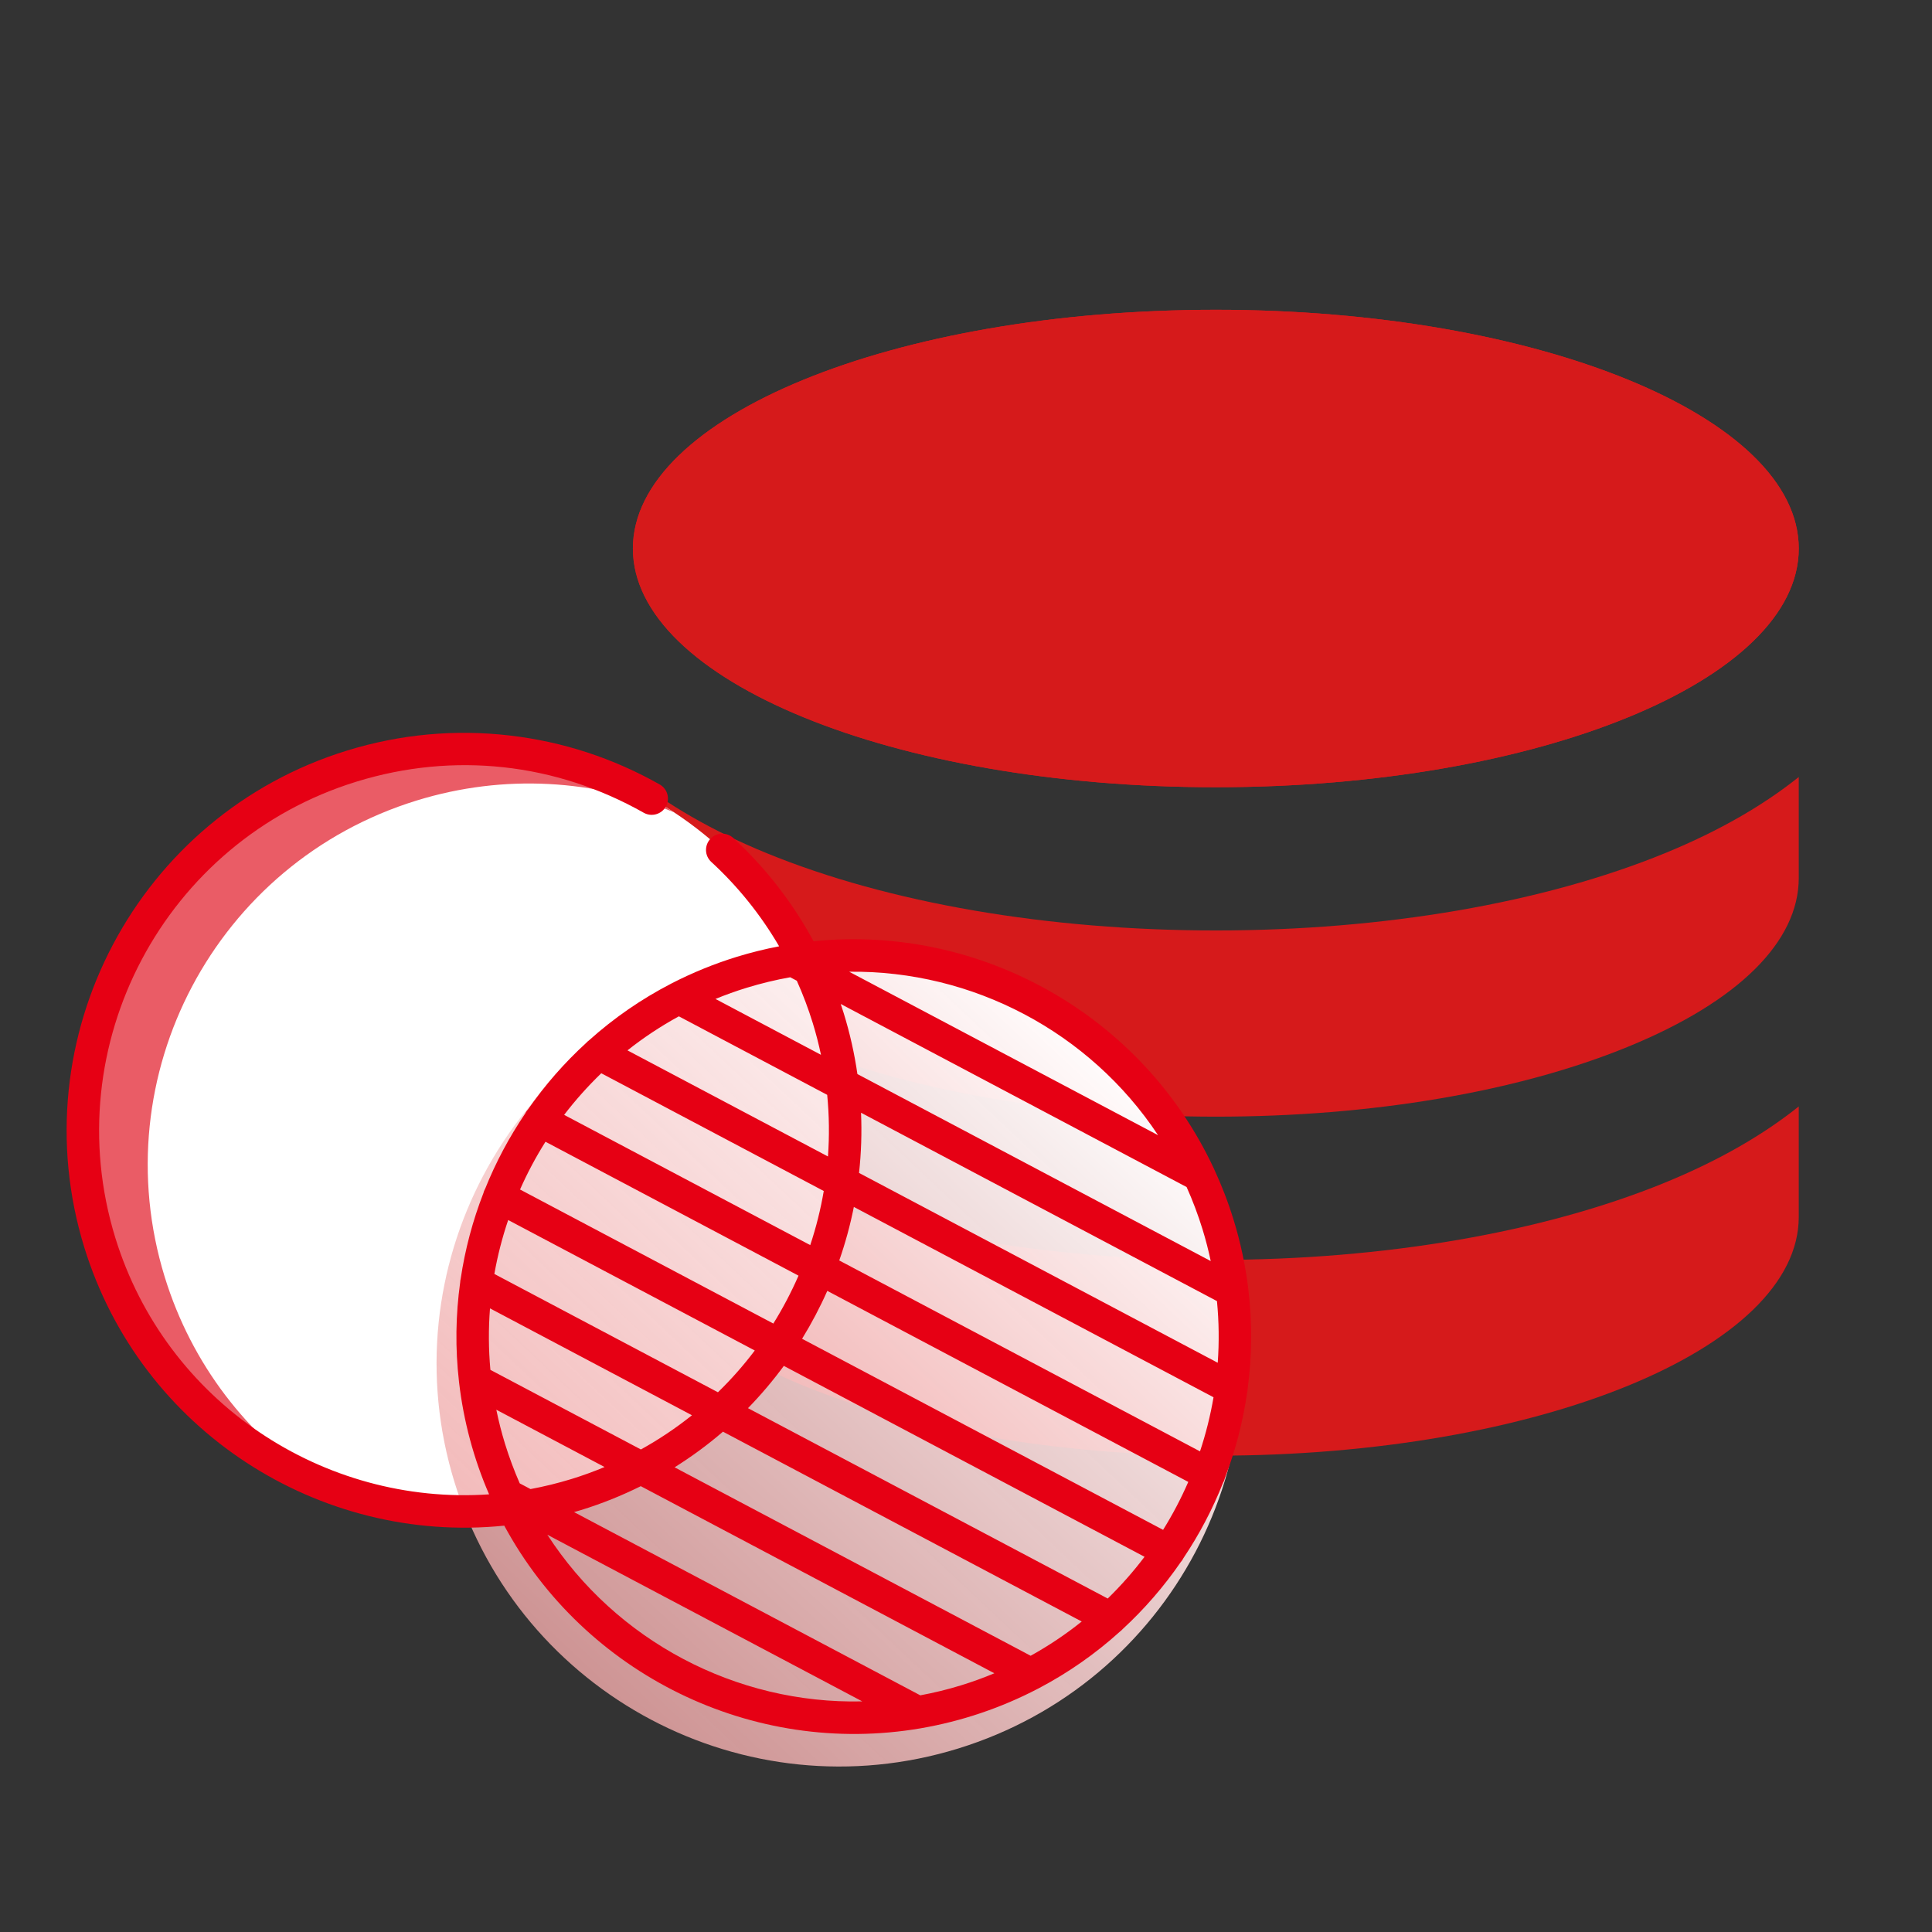
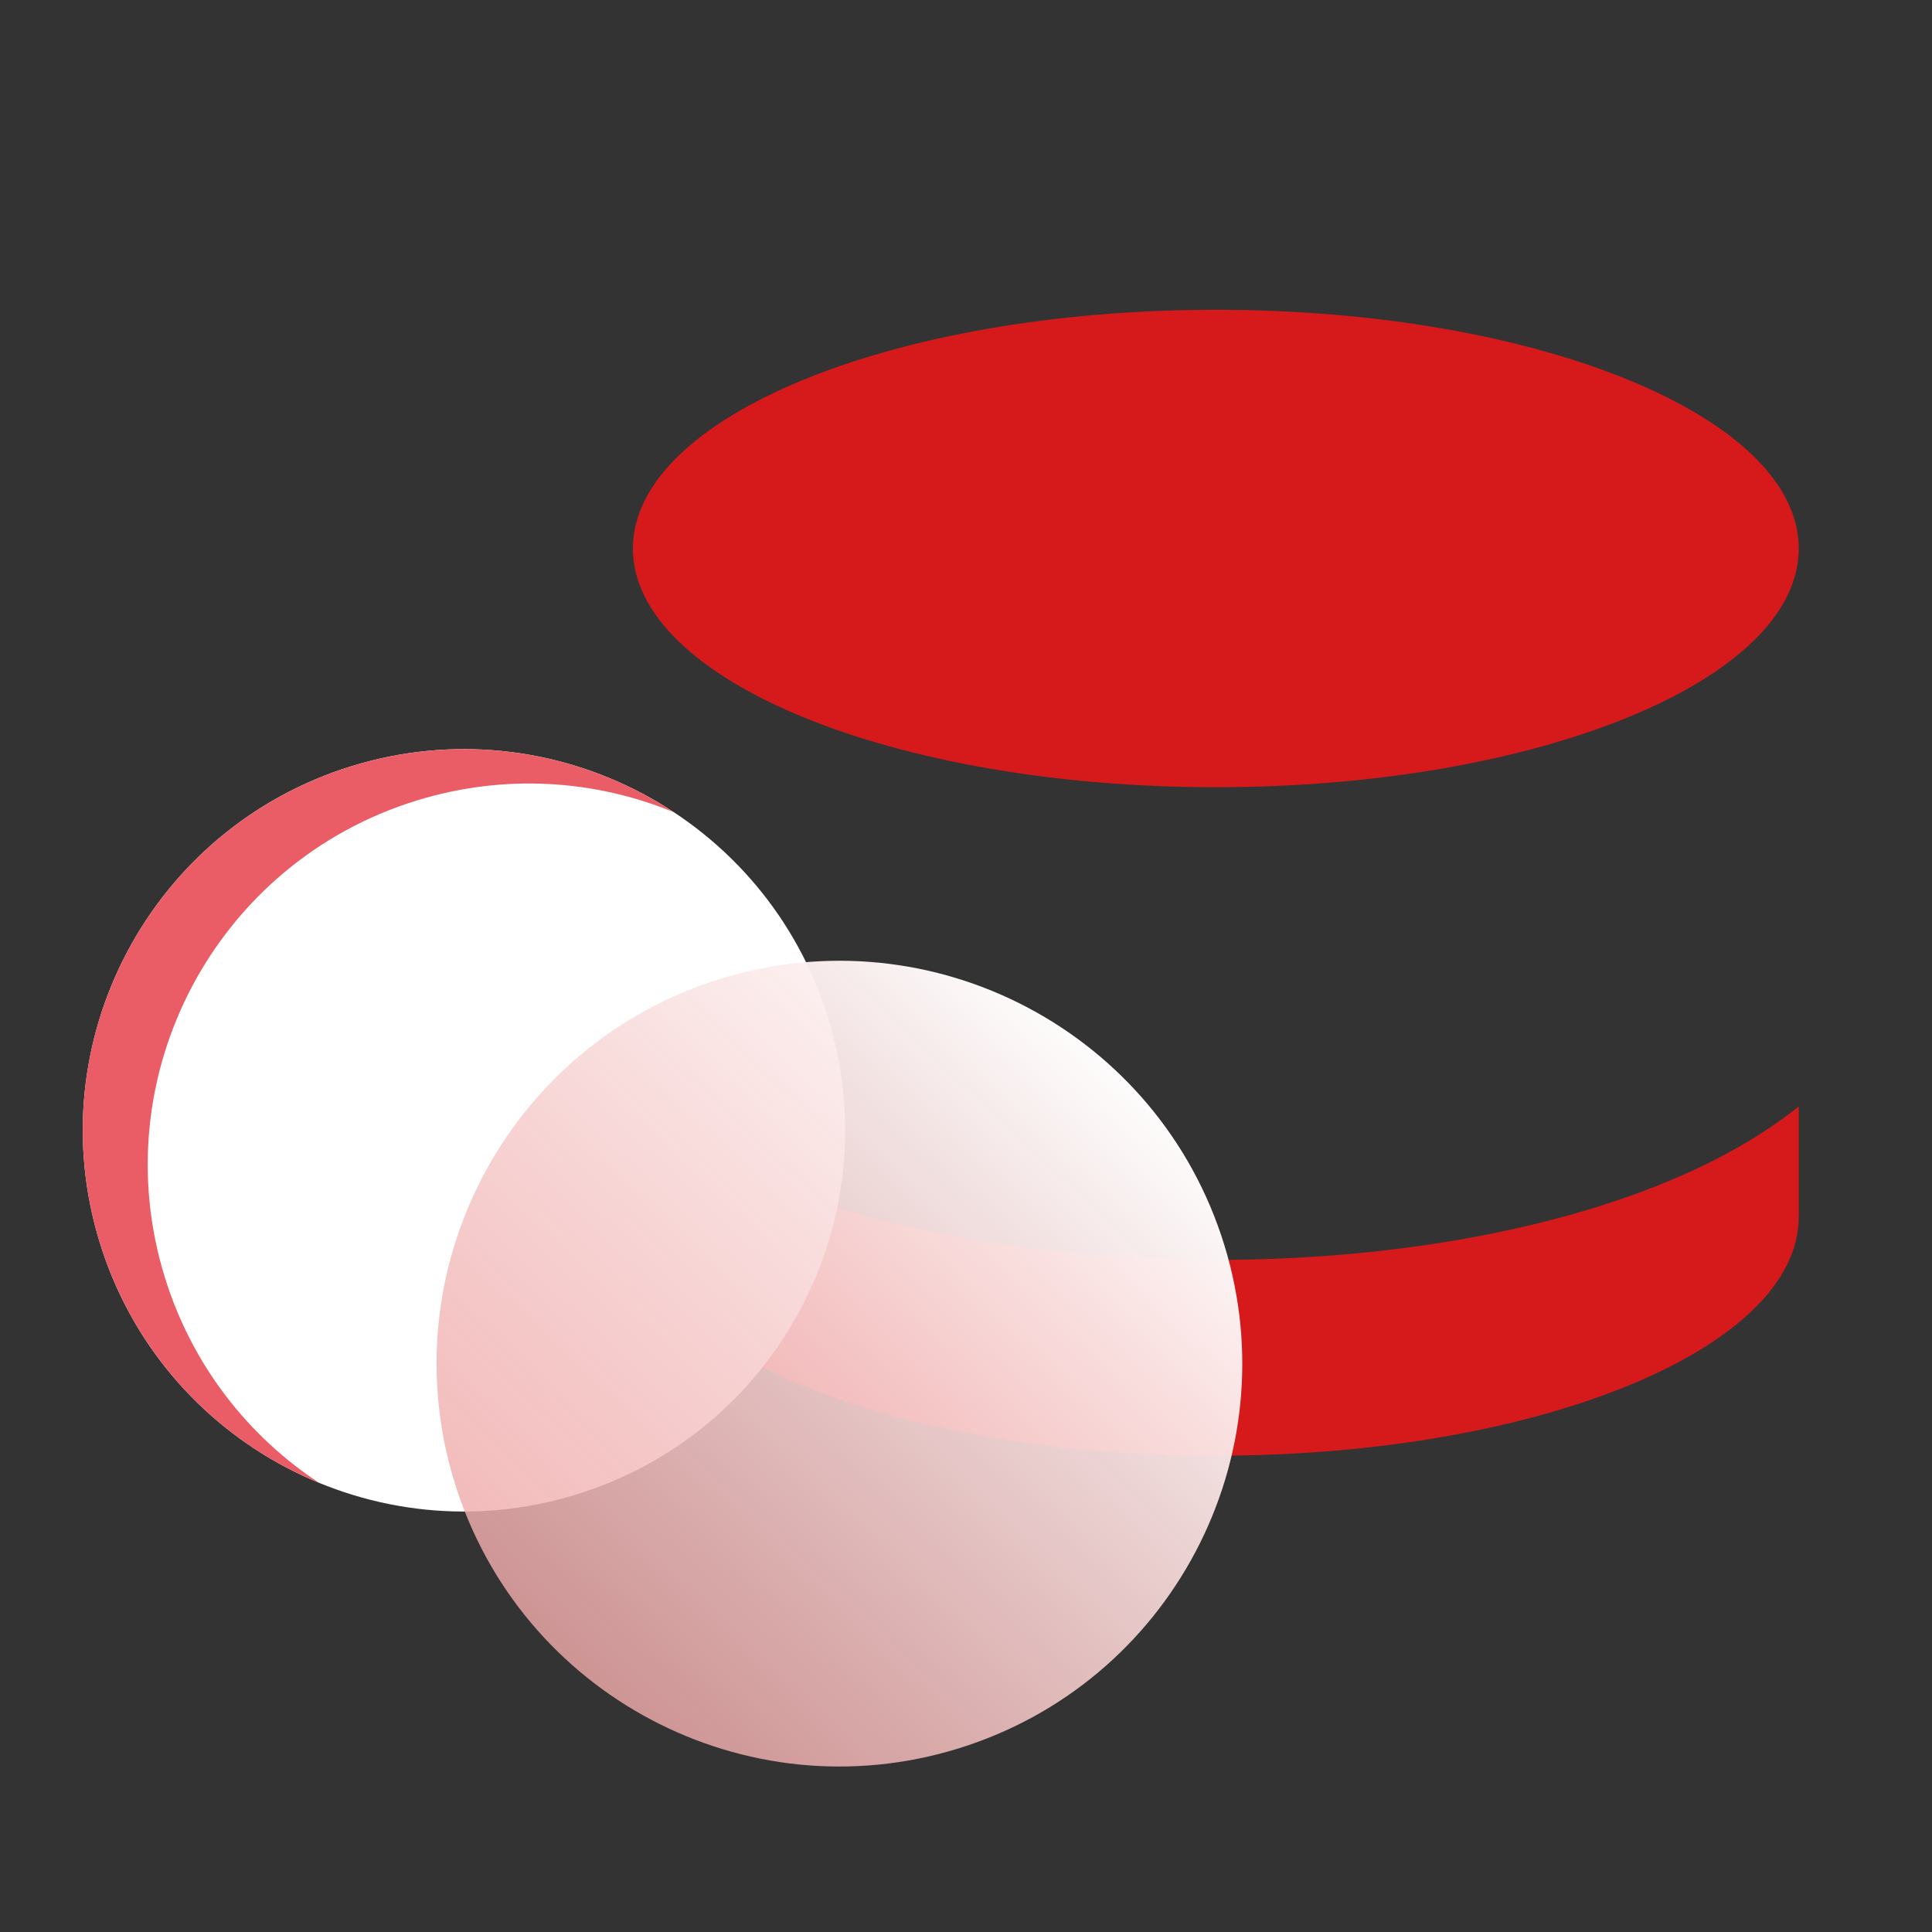
<svg xmlns="http://www.w3.org/2000/svg" width="58" height="58" viewBox="0 0 58 58" fill="none">
  <rect x="0" y="0" width="58" height="58" fill="#333333" stroke="none" />
  <g clip-path="url(#clip0_2319_2921)">
    <path d="M36.5 23.633C46.165 23.633 54 20.425 54 16.467C54 12.509 46.165 9.3 36.5 9.3C26.835 9.3 19 12.509 19 16.467C19 20.425 26.835 23.633 36.5 23.633Z" fill="#D61A1B" />
-     <path d="M36.5 23.633C46.165 23.633 54 20.425 54 16.467C54 12.509 46.165 9.3 36.5 9.3C26.835 9.3 19 12.509 19 16.467C19 20.425 26.835 23.633 36.5 23.633Z" fill="#D61A1B" />
-     <path d="M49.981 25.614C46.328 27.109 41.541 27.933 36.5 27.933C31.459 27.933 26.672 27.109 23.019 25.614C21.347 24.929 20.031 24.151 19 23.326V26.357C19 28.271 20.82 30.071 24.126 31.424C27.431 32.778 31.826 33.523 36.5 33.523C41.175 33.523 45.569 32.778 48.874 31.424C52.18 30.071 54 28.271 54 26.357V23.326C52.969 24.151 51.653 24.929 49.981 25.614Z" fill="#D61A1B" />
    <path d="M49.981 35.504C46.328 36.999 41.541 37.823 36.5 37.823C31.459 37.823 26.672 36.999 23.019 35.504C21.347 34.819 20.031 34.041 19 33.216V36.533C19 40.491 26.835 43.7 36.5 43.7C46.165 43.7 54 40.491 54 36.533V33.216C52.969 34.041 51.653 34.819 49.981 35.504Z" fill="#D61A1B" />
  </g>
  <path d="M2.994 37.3C4.853 43.339 11.256 46.727 17.295 44.868C23.334 43.009 26.723 36.606 24.864 30.567C23.004 24.527 16.602 21.139 10.562 22.998C4.523 24.858 1.135 31.261 2.994 37.3Z" fill="white" />
  <path d="M4.944 38.332C3.085 32.293 6.473 25.89 12.512 24.031C15.152 23.218 17.862 23.408 20.231 24.384C17.476 22.568 13.962 21.952 10.562 22.999C4.523 24.858 1.135 31.261 2.994 37.3C4.04 40.699 6.527 43.259 9.577 44.515C7.438 43.105 5.757 40.972 4.944 38.332Z" fill="#EA5C66" />
  <path d="M13.644 44.495C15.609 50.878 22.376 54.459 28.758 52.494C35.14 50.529 38.721 43.762 36.756 37.38C34.791 30.997 28.025 27.416 21.642 29.381C15.26 31.346 11.679 38.113 13.644 44.495Z" fill="url(#paint0_linear_2319_2921)" />
-   <path d="M27.639 51.885C27.642 51.884 27.645 51.884 27.648 51.883C28.872 51.672 30.055 51.272 31.156 50.698C31.167 50.693 31.178 50.687 31.189 50.681C32.069 50.218 32.886 49.647 33.623 48.98C33.652 48.959 33.679 48.934 33.703 48.907C34.357 48.304 34.942 47.629 35.447 46.895C35.474 46.865 35.498 46.832 35.517 46.796C35.519 46.791 35.521 46.786 35.524 46.781C36.002 46.069 36.403 45.307 36.719 44.509C36.722 44.504 36.725 44.5 36.728 44.495C36.747 44.458 36.762 44.419 36.771 44.378C37.089 43.547 37.314 42.682 37.441 41.8C37.449 41.766 37.454 41.73 37.455 41.694C37.588 40.706 37.596 39.705 37.477 38.715C37.476 38.702 37.475 38.69 37.473 38.677C37.387 37.978 37.24 37.288 37.032 36.615C36.87 36.089 36.674 35.582 36.448 35.095C36.447 35.094 36.447 35.092 36.446 35.091C34.303 30.479 29.434 27.745 24.423 28.257C23.796 27.097 22.98 26.045 22.005 25.15C21.91 25.066 21.785 25.022 21.657 25.028C21.529 25.035 21.409 25.091 21.323 25.186C21.237 25.28 21.191 25.404 21.195 25.532C21.199 25.66 21.253 25.78 21.346 25.869C22.152 26.609 22.84 27.466 23.39 28.409C22.962 28.491 22.538 28.596 22.121 28.724C21.437 28.935 20.786 29.202 20.17 29.518C20.158 29.524 20.146 29.53 20.134 29.537C19.249 29.996 18.426 30.565 17.684 31.231C17.655 31.252 17.628 31.276 17.604 31.303C16.947 31.903 16.358 32.575 15.85 33.306C15.821 33.337 15.797 33.371 15.777 33.408C15.775 33.413 15.773 33.417 15.771 33.422C15.289 34.133 14.884 34.892 14.564 35.689C14.561 35.694 14.558 35.698 14.556 35.703C14.536 35.74 14.523 35.778 14.513 35.817C14.19 36.647 13.961 37.51 13.83 38.391C13.821 38.426 13.816 38.462 13.815 38.497C13.678 39.481 13.665 40.479 13.778 41.466C13.778 41.479 13.78 41.491 13.782 41.503C13.917 42.661 14.22 43.792 14.683 44.861C9.723 45.204 4.986 42.108 3.461 37.156C1.684 31.383 4.935 25.241 10.707 23.464C13.618 22.567 16.681 22.901 19.332 24.403C19.444 24.464 19.576 24.479 19.699 24.443C19.822 24.408 19.926 24.326 19.989 24.215C20.052 24.104 20.069 23.972 20.036 23.849C20.003 23.725 19.923 23.62 19.813 23.555C18.414 22.762 16.898 22.266 15.308 22.081C13.662 21.889 12.017 22.04 10.42 22.532C4.134 24.467 0.594 31.156 2.529 37.443C4.229 42.965 9.597 46.367 15.138 45.801C17.548 50.258 22.591 52.75 27.639 51.885ZM14.71 39.278L20.773 42.487C20.292 42.872 19.779 43.216 19.24 43.514L14.722 41.124C14.666 40.51 14.662 39.893 14.71 39.278ZM15.256 36.626L22.659 40.543C22.323 40.989 21.953 41.408 21.553 41.797L14.841 38.245C14.938 37.695 15.077 37.154 15.256 36.626ZM33.255 47.989L22.455 42.274C22.843 41.876 23.202 41.452 23.531 41.005L34.36 46.736C34.024 47.181 33.654 47.6 33.255 47.989ZM21.704 42.98L32.474 48.679C31.993 49.065 31.48 49.408 30.941 49.707L20.252 44.05C20.762 43.73 21.248 43.373 21.704 42.98ZM29.851 50.233C29.528 50.368 29.196 50.489 28.854 50.594C28.447 50.72 28.037 50.819 27.628 50.895L17.233 45.394C17.302 45.375 17.371 45.355 17.44 45.334C18.068 45.141 18.667 44.899 19.237 44.616L29.851 50.233ZM34.917 45.927L24.079 40.191C24.363 39.729 24.616 39.249 24.836 38.753L35.673 44.488C35.456 44.986 35.204 45.467 34.917 45.927ZM18.051 32.22L24.73 35.755C24.636 36.306 24.5 36.849 24.324 37.379L16.936 33.469C17.276 33.025 17.648 32.608 18.051 32.22ZM20.38 30.511L24.833 32.868C24.893 33.483 24.901 34.102 24.856 34.718L18.837 31.533C19.321 31.149 19.837 30.807 20.38 30.511ZM22.408 29.656C22.845 29.522 23.284 29.416 23.723 29.338L23.921 29.443C24.106 29.855 24.266 30.278 24.399 30.71C24.497 31.027 24.579 31.346 24.646 31.666L21.479 29.989C21.784 29.864 22.094 29.753 22.408 29.656ZM36.557 40.911L25.789 35.212C25.855 34.612 25.875 34.008 25.849 33.405L36.534 39.06C36.594 39.675 36.602 40.294 36.557 40.911ZM25.633 36.233L36.431 41.947C36.337 42.498 36.201 43.041 36.025 43.571L25.195 37.84C25.378 37.315 25.525 36.778 25.633 36.233ZM36.347 37.858L25.74 32.244C25.651 31.627 25.514 31.018 25.331 30.423C25.302 30.328 25.27 30.234 25.239 30.14L35.623 35.636C35.808 36.048 35.967 36.471 36.1 36.902C36.198 37.22 36.28 37.539 36.347 37.858ZM34.766 34.079L25.493 29.172C29.203 29.127 32.716 30.986 34.766 34.079ZM16.376 34.276L23.972 38.296C23.755 38.793 23.503 39.274 23.216 39.734L15.612 35.71C15.831 35.214 16.086 34.735 16.376 34.276ZM14.9 42.321L18.15 44.041C17.827 44.176 17.495 44.297 17.153 44.402C16.745 44.527 16.336 44.627 15.927 44.703L15.603 44.532C15.434 44.146 15.287 43.751 15.162 43.348C15.057 43.007 14.97 42.664 14.9 42.321ZM16.432 46.074L25.886 51.077C22.094 51.164 18.493 49.258 16.432 46.074Z" fill="#E60014" />
  <defs>
    <linearGradient id="paint0_linear_2319_2921" x1="32.575" y1="30.461" x2="4.025" y2="60.857" gradientUnits="userSpaceOnUse">
      <stop stop-color="white" />
      <stop offset="1" stop-color="#E56F6F" stop-opacity="0.7" />
    </linearGradient>
    <clipPath id="clip0_2319_2921">
      <rect width="35" height="43" fill="white" transform="translate(19 5)" />
    </clipPath>
  </defs>
</svg>